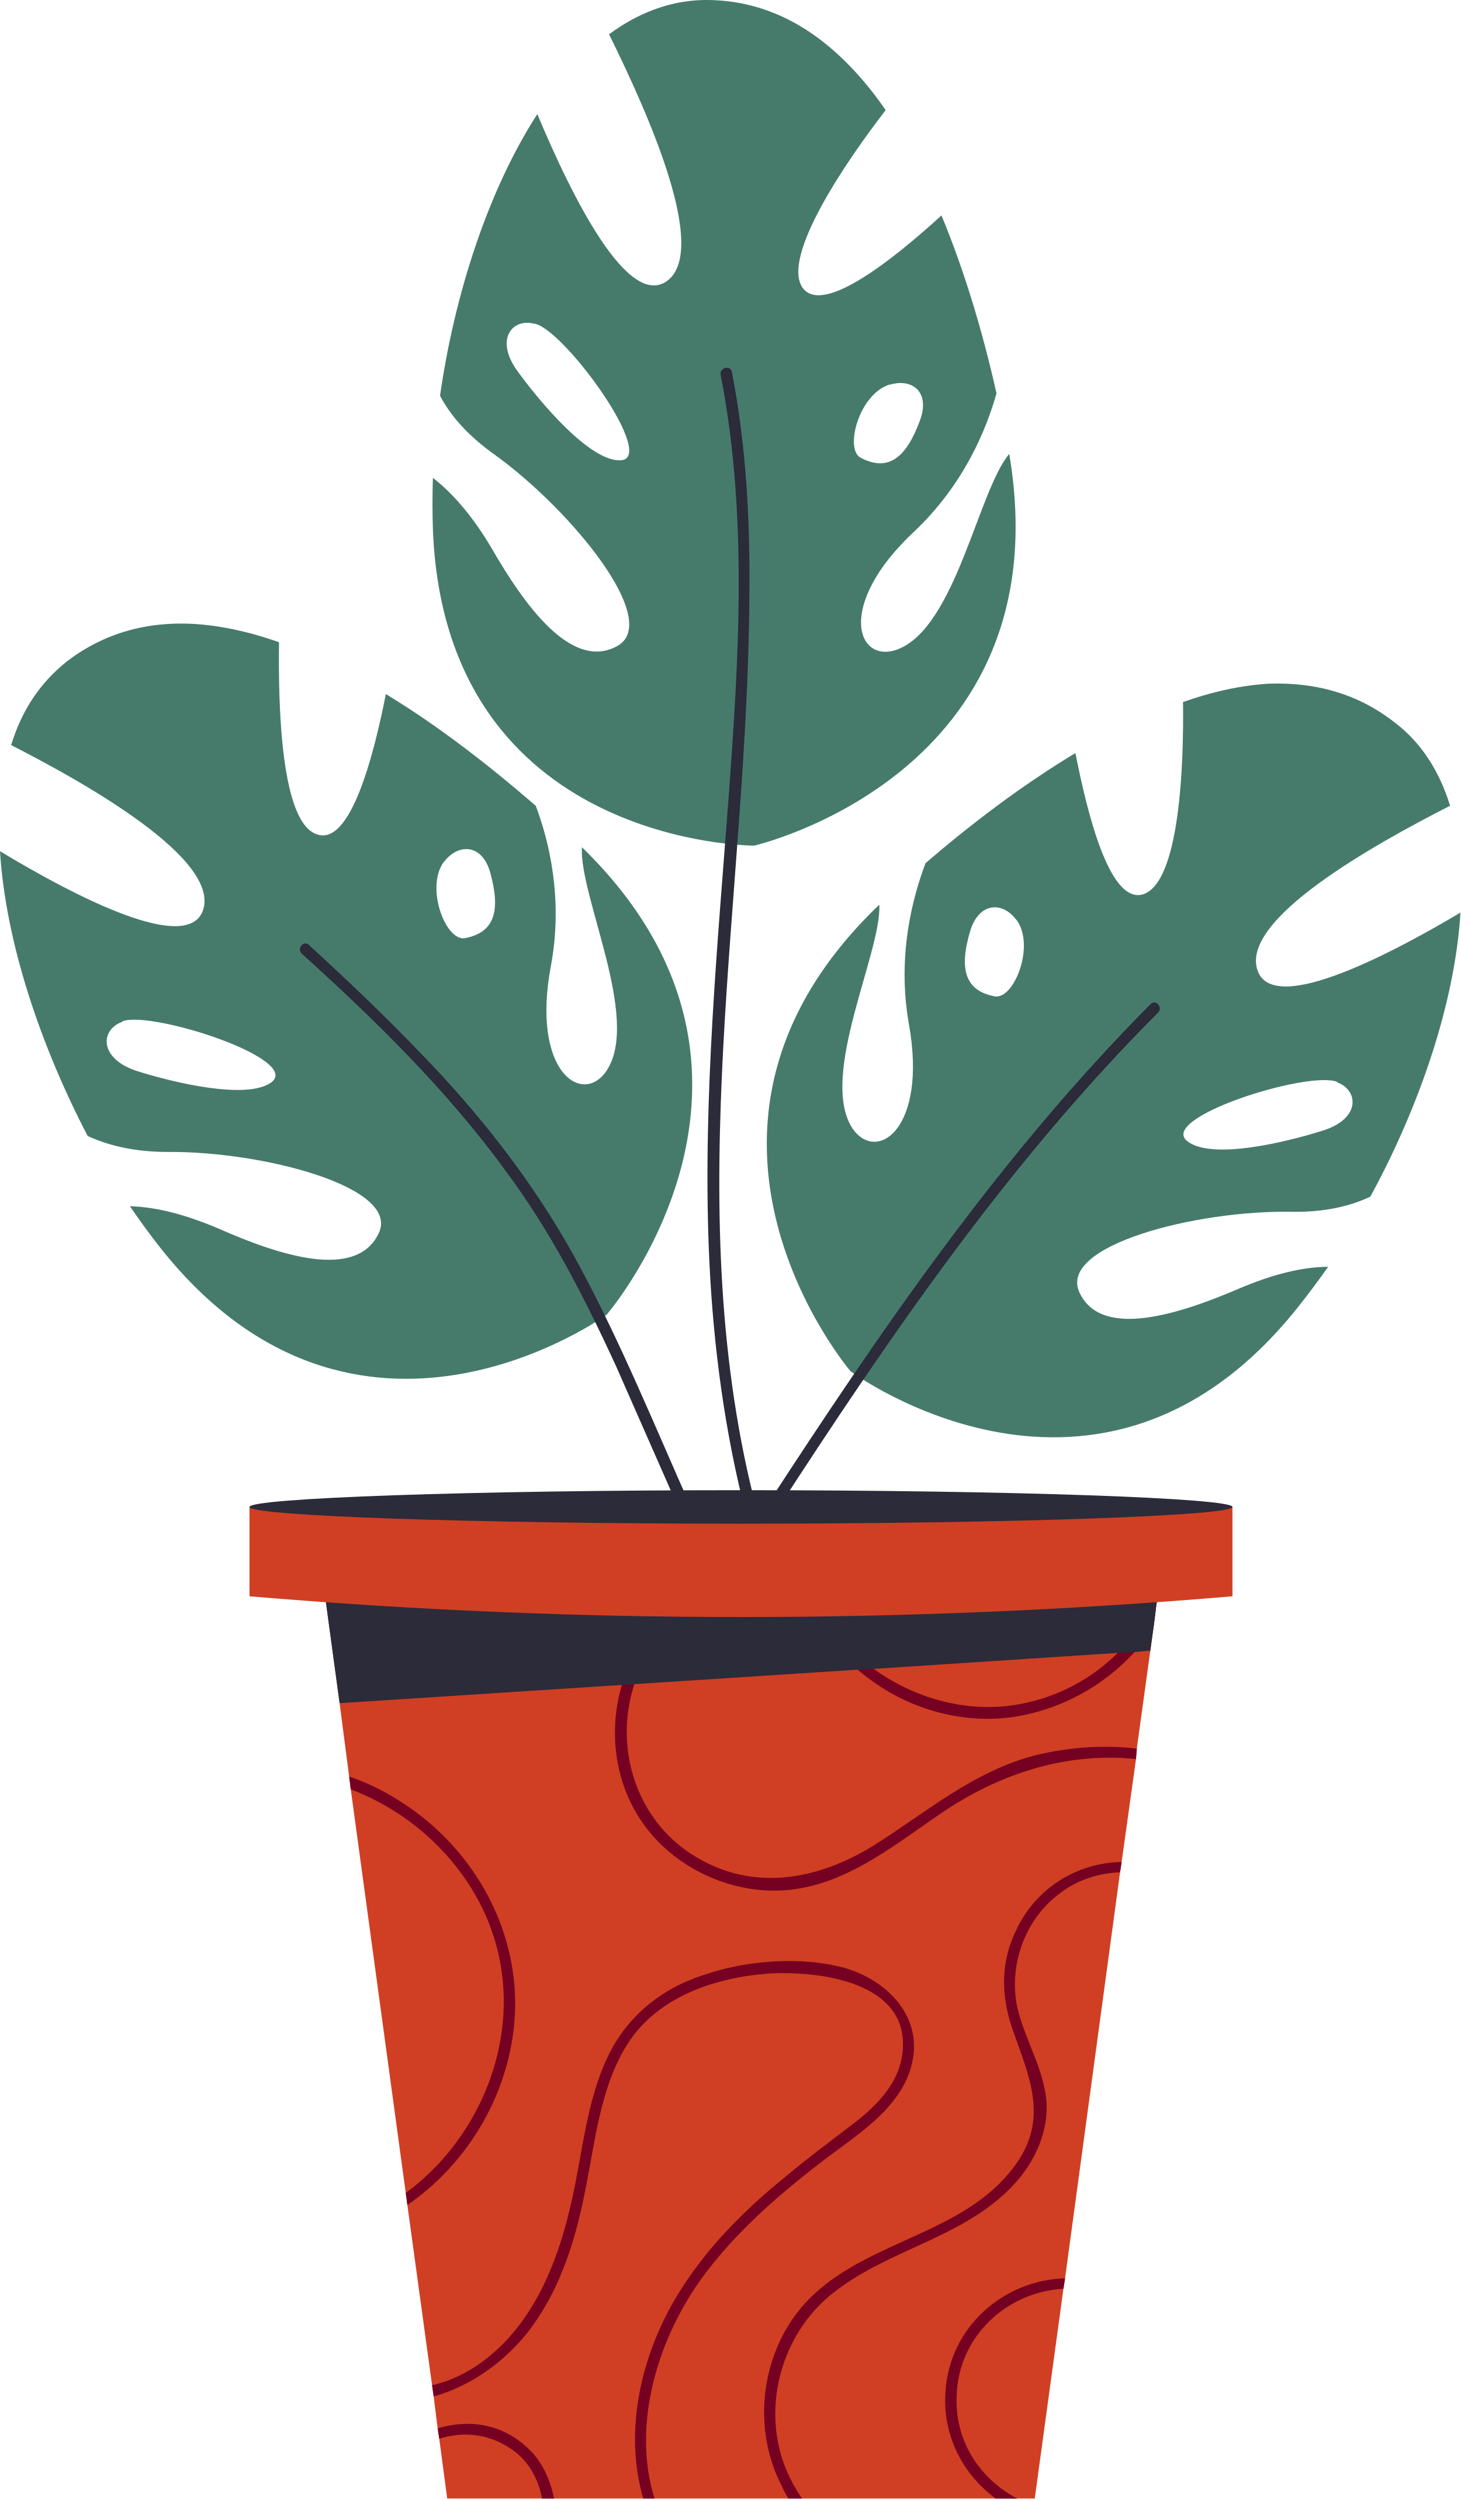
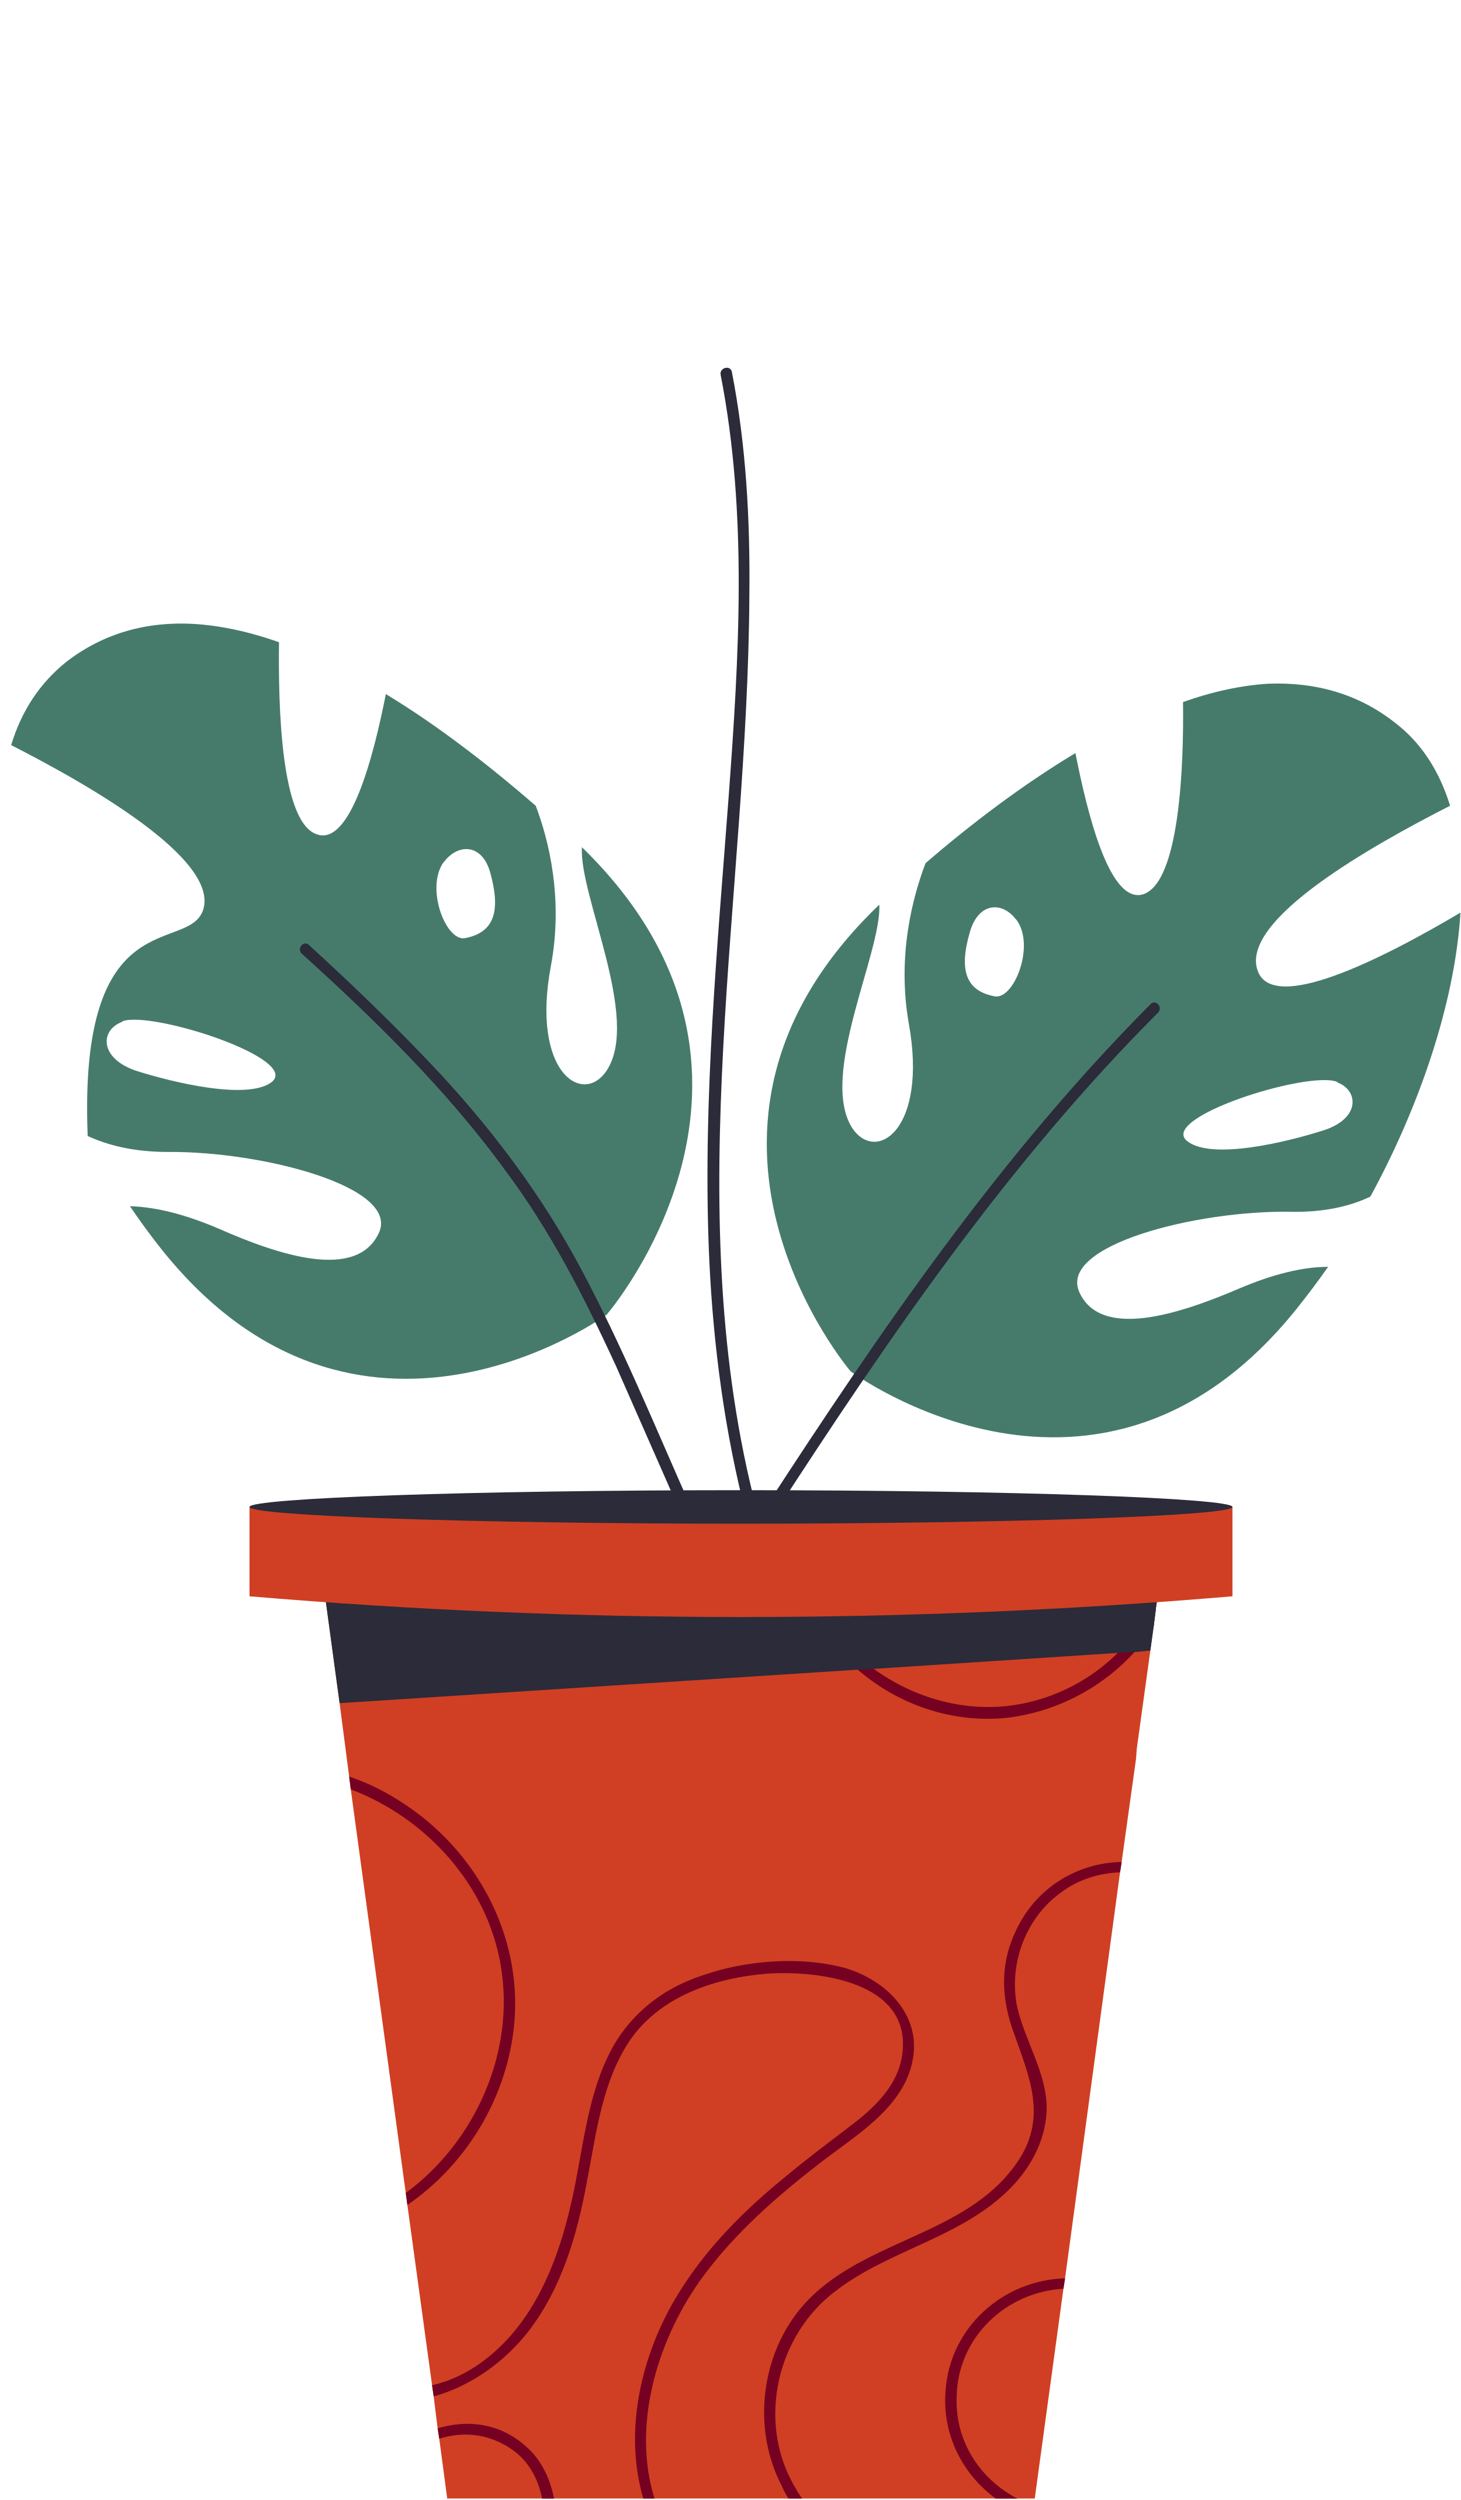
<svg xmlns="http://www.w3.org/2000/svg" width="69" height="118" viewBox="0 0 69 118" fill="none">
  <path d="M54.705 75.112L54.592 75.903L54.479 76.806L54.328 77.898L53.688 82.529L53.651 83.019L52.973 87.876L52.898 88.365L50.3 107.529L50.224 108.018L48.869 117.92H21.121L20.745 115.096L20.669 114.607L20.481 113.101L20.406 112.574L19.239 104.065L19.163 103.5L16.566 84.449L16.49 83.847L16.039 80.383L15.323 75.112H54.705Z" fill="#D03F23" />
  <path d="M24.208 96.159C23.719 99.359 21.874 102.258 19.239 104.066L19.163 103.501C22.439 101.091 24.359 96.837 23.644 92.733C23.004 88.968 20.142 85.805 16.566 84.45L16.49 83.848C17.62 84.224 18.636 84.789 19.615 85.504C22.928 87.951 24.849 92.018 24.208 96.159Z" fill="#750021" />
-   <path d="M53.689 82.53L53.651 83.019C50.3 82.68 47.138 83.734 44.389 85.617C42.017 87.236 39.608 89.231 36.558 89.231C33.998 89.231 31.4 87.838 30.082 85.617C28.652 83.245 28.727 80.158 30.12 77.786C30.308 77.485 30.76 77.786 30.61 78.049C28.727 81.212 29.518 85.466 32.643 87.499C35.429 89.307 38.516 88.78 41.227 87.123C43.749 85.542 45.971 83.584 48.945 82.831C50.526 82.454 52.145 82.341 53.689 82.53Z" fill="#750021" />
  <path d="M54.592 75.903L54.479 76.806C54.203 77.208 53.902 77.597 53.576 77.974C52.07 79.63 49.961 80.76 47.665 81.061C45.067 81.362 42.469 80.496 40.511 78.802C40.084 78.45 39.696 78.074 39.344 77.672C39.118 77.409 39.495 77.032 39.721 77.296C40.197 77.848 40.712 78.338 41.264 78.764C43.034 80.044 45.217 80.722 47.401 80.534C49.434 80.346 51.354 79.442 52.785 78.011C53.387 77.409 53.914 76.769 54.366 76.016C54.404 75.903 54.517 75.865 54.592 75.903Z" fill="#750021" />
  <path d="M52.973 87.876L52.898 88.365C51.919 88.403 50.902 88.704 50.074 89.344C48.417 90.549 47.627 92.733 48.041 94.728C48.417 96.347 49.396 97.778 49.434 99.434C49.434 100.79 48.832 102.032 47.966 103.011C45.669 105.571 42.092 106.098 39.457 108.132C36.708 110.202 35.767 114.193 37.461 117.243C37.587 117.469 37.725 117.695 37.876 117.92H37.236C37.11 117.72 36.997 117.506 36.897 117.28C35.391 114.344 36.031 110.503 38.44 108.282C41.302 105.609 45.932 105.345 48.154 101.882C49.434 99.849 48.606 98.004 47.89 95.971C47.288 94.352 47.213 92.733 47.966 91.151C48.907 89.081 50.902 87.914 52.973 87.876Z" fill="#750021" />
  <path d="M45.18 113.139C45.105 115.247 46.309 117.017 48.041 117.921H47.025C45.481 116.791 44.502 114.946 44.653 112.876C44.841 109.826 47.401 107.605 50.3 107.529L50.225 108.019C47.514 108.169 45.218 110.315 45.18 113.139Z" fill="#750021" />
  <path d="M43.146 96.95C42.883 99.246 40.699 100.602 39.043 101.844C36.821 103.538 34.675 105.383 33.056 107.642C30.986 110.579 29.856 114.532 30.91 117.92H30.383C29.442 114.758 30.27 111.106 32.04 108.245C33.358 106.098 35.165 104.291 37.123 102.71C38.064 101.919 39.08 101.166 40.059 100.413C41.226 99.547 42.431 98.456 42.619 96.912C43.033 93.523 38.666 92.996 36.257 93.147C33.847 93.335 31.287 94.163 29.818 96.197C28.425 98.192 28.162 100.715 27.71 103.011C27.258 105.458 26.543 107.943 24.999 109.976C23.87 111.445 22.251 112.612 20.481 113.101L20.406 112.574C21.234 112.386 22.025 112.009 22.703 111.52C25.225 109.713 26.392 106.663 27.032 103.727C27.522 101.505 27.71 99.171 28.689 97.1C29.593 95.18 31.212 93.862 33.207 93.222C35.24 92.507 37.838 92.319 39.909 92.883C41.716 93.41 43.372 94.916 43.146 96.95Z" fill="#750021" />
  <path d="M26.167 117.921H25.602C25.414 116.979 24.962 116.113 24.096 115.549C23.004 114.833 21.837 114.758 20.745 115.097L20.67 114.607C22.063 114.193 23.569 114.344 24.811 115.436C25.564 116.076 25.979 116.979 26.167 117.921Z" fill="#750021" />
  <path d="M54.705 75.112L54.592 75.903L54.479 76.806L54.328 77.898L53.575 77.974L52.785 78.011L41.264 78.764L40.511 78.802L16.039 80.383L15.323 75.112H54.705Z" fill="#2B2B39" />
  <path d="M58.206 75.339C42.745 76.644 27.271 76.644 11.784 75.339V71.122H58.206V75.339Z" fill="#D03F23" />
-   <path fill-rule="evenodd" clip-rule="evenodd" d="M35.617 39.91C35.617 39.91 21.008 39.948 20.444 24.963C20.419 24.185 20.419 23.382 20.444 22.553C21.422 23.306 22.364 24.436 23.192 25.829C24.773 28.577 26.995 31.665 29.141 30.497C31.287 29.33 26.995 24.097 23.418 21.499C22.025 20.52 21.234 19.541 20.782 18.676C21.46 13.932 23.041 9 25.376 5.385C27.032 9.338 29.668 14.609 31.513 13.254C33.47 11.786 30.647 5.423 28.764 1.62C30.082 0.641 31.588 0.039 33.207 0.001C35.428 -0.036 37.386 0.754 39.043 2.11C40.059 2.938 41 3.992 41.829 5.197C40.022 7.531 36.859 12.124 37.913 13.593C38.892 14.911 42.318 12.124 44.464 10.167C45.556 12.802 46.422 15.701 47.062 18.563C46.61 20.181 45.556 22.855 43.146 25.114C39.457 28.577 40.473 31.363 42.393 30.648C45.142 29.594 46.196 23.156 47.664 21.424C50.225 36.559 35.617 39.91 35.617 39.91ZM25.3 15.287C25.3 15.287 25.288 15.287 25.263 15.287C24.209 14.986 23.343 16.002 24.434 17.508C25.526 19.014 27.823 21.725 29.254 21.725C31.136 21.763 26.769 15.701 25.3 15.287ZM40.661 21.612C41.979 22.29 42.808 21.575 43.448 19.843C43.937 18.525 43.109 17.847 42.055 18.148C42.029 18.148 42.017 18.148 42.017 18.148C40.549 18.6 39.871 21.236 40.661 21.612Z" fill="#467B6C" />
  <path d="M34.036 17.697C35.316 24.248 34.902 30.987 34.412 37.614C33.885 44.654 33.207 51.732 33.471 58.81C33.621 62.839 34.111 66.868 35.052 70.746C35.127 71.084 35.655 70.971 35.579 70.633C32.115 56.589 35.316 42.282 35.391 28.088C35.429 24.549 35.24 21.01 34.563 17.547C34.487 17.208 33.96 17.358 34.036 17.697Z" fill="#2B2B39" />
-   <path fill-rule="evenodd" clip-rule="evenodd" d="M28.651 62.048C28.651 62.048 16.867 70.632 7.568 58.886C7.091 58.283 6.614 57.631 6.137 56.928C7.417 56.965 8.81 57.342 10.316 57.982C13.215 59.262 16.829 60.429 17.884 58.208C18.938 56.024 12.387 54.33 7.944 54.368C6.25 54.368 5.045 54.029 4.141 53.615C1.92 49.36 0.264 44.466 0 40.174C3.69 42.395 8.923 45.068 9.601 42.922C10.316 40.55 4.292 37.086 0.527 35.166C1.017 33.547 1.882 32.23 3.163 31.213C4.932 29.858 6.965 29.331 9.111 29.444C10.429 29.519 11.784 29.82 13.177 30.309C13.14 33.284 13.253 38.856 14.985 39.383C16.566 39.91 17.658 35.618 18.223 32.757C20.707 34.263 23.079 36.108 25.301 38.028C25.903 39.609 26.618 42.395 26.016 45.595C25.075 50.603 27.522 52.222 28.651 50.527C30.27 48.08 27.334 42.244 27.484 39.986C38.478 50.678 28.651 62.048 28.651 62.048ZM5.798 48.193C5.773 48.218 5.76 48.231 5.76 48.231C4.744 48.607 4.669 49.925 6.4 50.527C8.17 51.092 11.634 51.92 12.801 51.092C14.307 50 7.229 47.704 5.798 48.193ZM21.95 44.278C23.38 44.014 23.644 42.96 23.155 41.19C22.778 39.835 21.686 39.797 21.009 40.626C21.009 40.651 20.996 40.663 20.971 40.663C20.067 41.868 21.046 44.428 21.95 44.278Z" fill="#467B6C" />
+   <path fill-rule="evenodd" clip-rule="evenodd" d="M28.651 62.048C28.651 62.048 16.867 70.632 7.568 58.886C7.091 58.283 6.614 57.631 6.137 56.928C7.417 56.965 8.81 57.342 10.316 57.982C13.215 59.262 16.829 60.429 17.884 58.208C18.938 56.024 12.387 54.33 7.944 54.368C6.25 54.368 5.045 54.029 4.141 53.615C3.69 42.395 8.923 45.068 9.601 42.922C10.316 40.55 4.292 37.086 0.527 35.166C1.017 33.547 1.882 32.23 3.163 31.213C4.932 29.858 6.965 29.331 9.111 29.444C10.429 29.519 11.784 29.82 13.177 30.309C13.14 33.284 13.253 38.856 14.985 39.383C16.566 39.91 17.658 35.618 18.223 32.757C20.707 34.263 23.079 36.108 25.301 38.028C25.903 39.609 26.618 42.395 26.016 45.595C25.075 50.603 27.522 52.222 28.651 50.527C30.27 48.08 27.334 42.244 27.484 39.986C38.478 50.678 28.651 62.048 28.651 62.048ZM5.798 48.193C5.773 48.218 5.76 48.231 5.76 48.231C4.744 48.607 4.669 49.925 6.4 50.527C8.17 51.092 11.634 51.92 12.801 51.092C14.307 50 7.229 47.704 5.798 48.193ZM21.95 44.278C23.38 44.014 23.644 42.96 23.155 41.19C22.778 39.835 21.686 39.797 21.009 40.626C21.009 40.651 20.996 40.663 20.971 40.663C20.067 41.868 21.046 44.428 21.95 44.278Z" fill="#467B6C" />
  <path d="M14.232 44.992C17.695 48.117 21.084 51.431 23.832 55.196C25.979 58.057 27.597 61.219 29.103 64.495C30.12 66.792 31.137 69.126 32.153 71.422C32.304 71.724 32.755 71.46 32.642 71.159C30.948 67.356 29.367 63.478 27.409 59.826C25.64 56.513 23.418 53.539 20.896 50.791C18.9 48.645 16.792 46.611 14.608 44.616C14.382 44.352 14.006 44.729 14.232 44.992Z" fill="#2B2B39" />
  <path fill-rule="evenodd" clip-rule="evenodd" d="M41.528 42.696C41.641 44.955 38.666 50.753 40.248 53.238C41.377 54.932 43.825 53.313 42.921 48.306C42.356 45.105 43.109 42.319 43.712 40.738C45.895 38.855 48.343 37.011 50.79 35.542C51.354 38.404 52.409 42.696 53.99 42.206C55.722 41.642 55.91 36.069 55.872 33.133C57.265 32.643 58.621 32.342 59.939 32.267C62.085 32.191 64.118 32.719 65.887 34.112C67.167 35.09 67.996 36.446 68.485 38.027C64.72 39.947 58.658 43.373 59.374 45.745C60.014 47.929 65.285 45.256 68.975 43.072C68.711 47.364 67.017 52.259 64.72 56.475C63.854 56.89 62.612 57.228 60.955 57.191C56.513 57.116 49.961 58.772 50.978 60.993C51.995 63.215 55.647 62.048 58.545 60.805C60.051 60.165 61.482 59.789 62.725 59.789C62.248 60.466 61.758 61.119 61.256 61.746C51.919 73.418 40.172 64.721 40.172 64.721C40.172 64.721 30.421 53.313 41.528 42.696ZM56.098 53.878C57.265 54.744 60.729 53.915 62.499 53.351C64.268 52.786 64.155 51.468 63.176 51.092C63.151 51.066 63.139 51.054 63.139 51.054C61.708 50.527 54.592 52.786 56.098 53.878ZM48.004 43.411C48.004 43.411 47.991 43.398 47.966 43.373C47.326 42.545 46.234 42.583 45.82 43.938C45.293 45.708 45.556 46.762 46.987 47.025C47.891 47.176 48.907 44.616 48.004 43.411Z" fill="#467B6C" />
  <path d="M54.328 47.402C47.25 54.518 41.603 62.763 36.144 71.159C35.955 71.423 36.407 71.724 36.595 71.423C42.017 63.064 47.627 54.857 54.705 47.779C54.931 47.515 54.554 47.139 54.328 47.402Z" fill="#2B2B39" />
  <path d="M58.206 71.122C58.206 71.536 47.815 71.912 35.014 71.912C22.176 71.912 11.784 71.536 11.784 71.122C11.784 70.708 22.176 70.331 35.014 70.331C47.815 70.331 58.206 70.708 58.206 71.122Z" fill="#2B2B39" />
</svg>